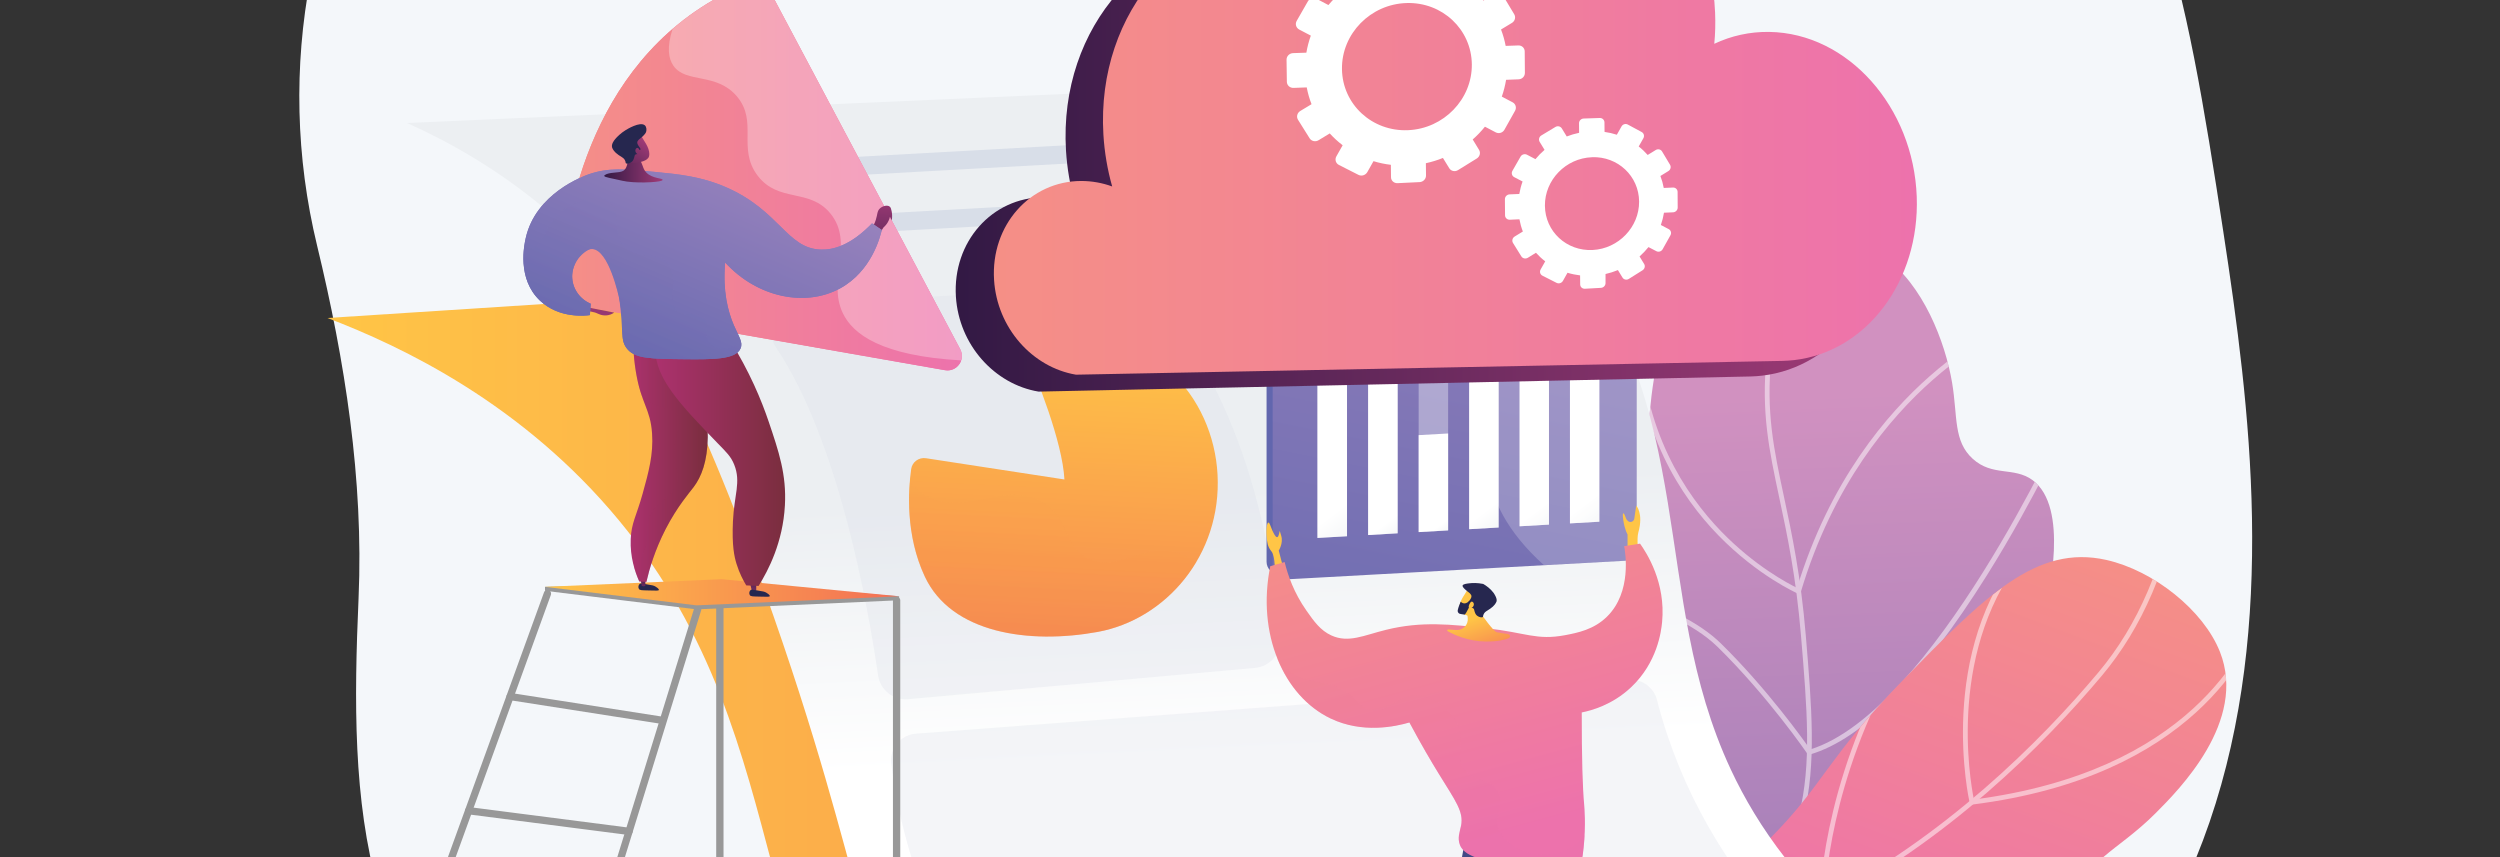
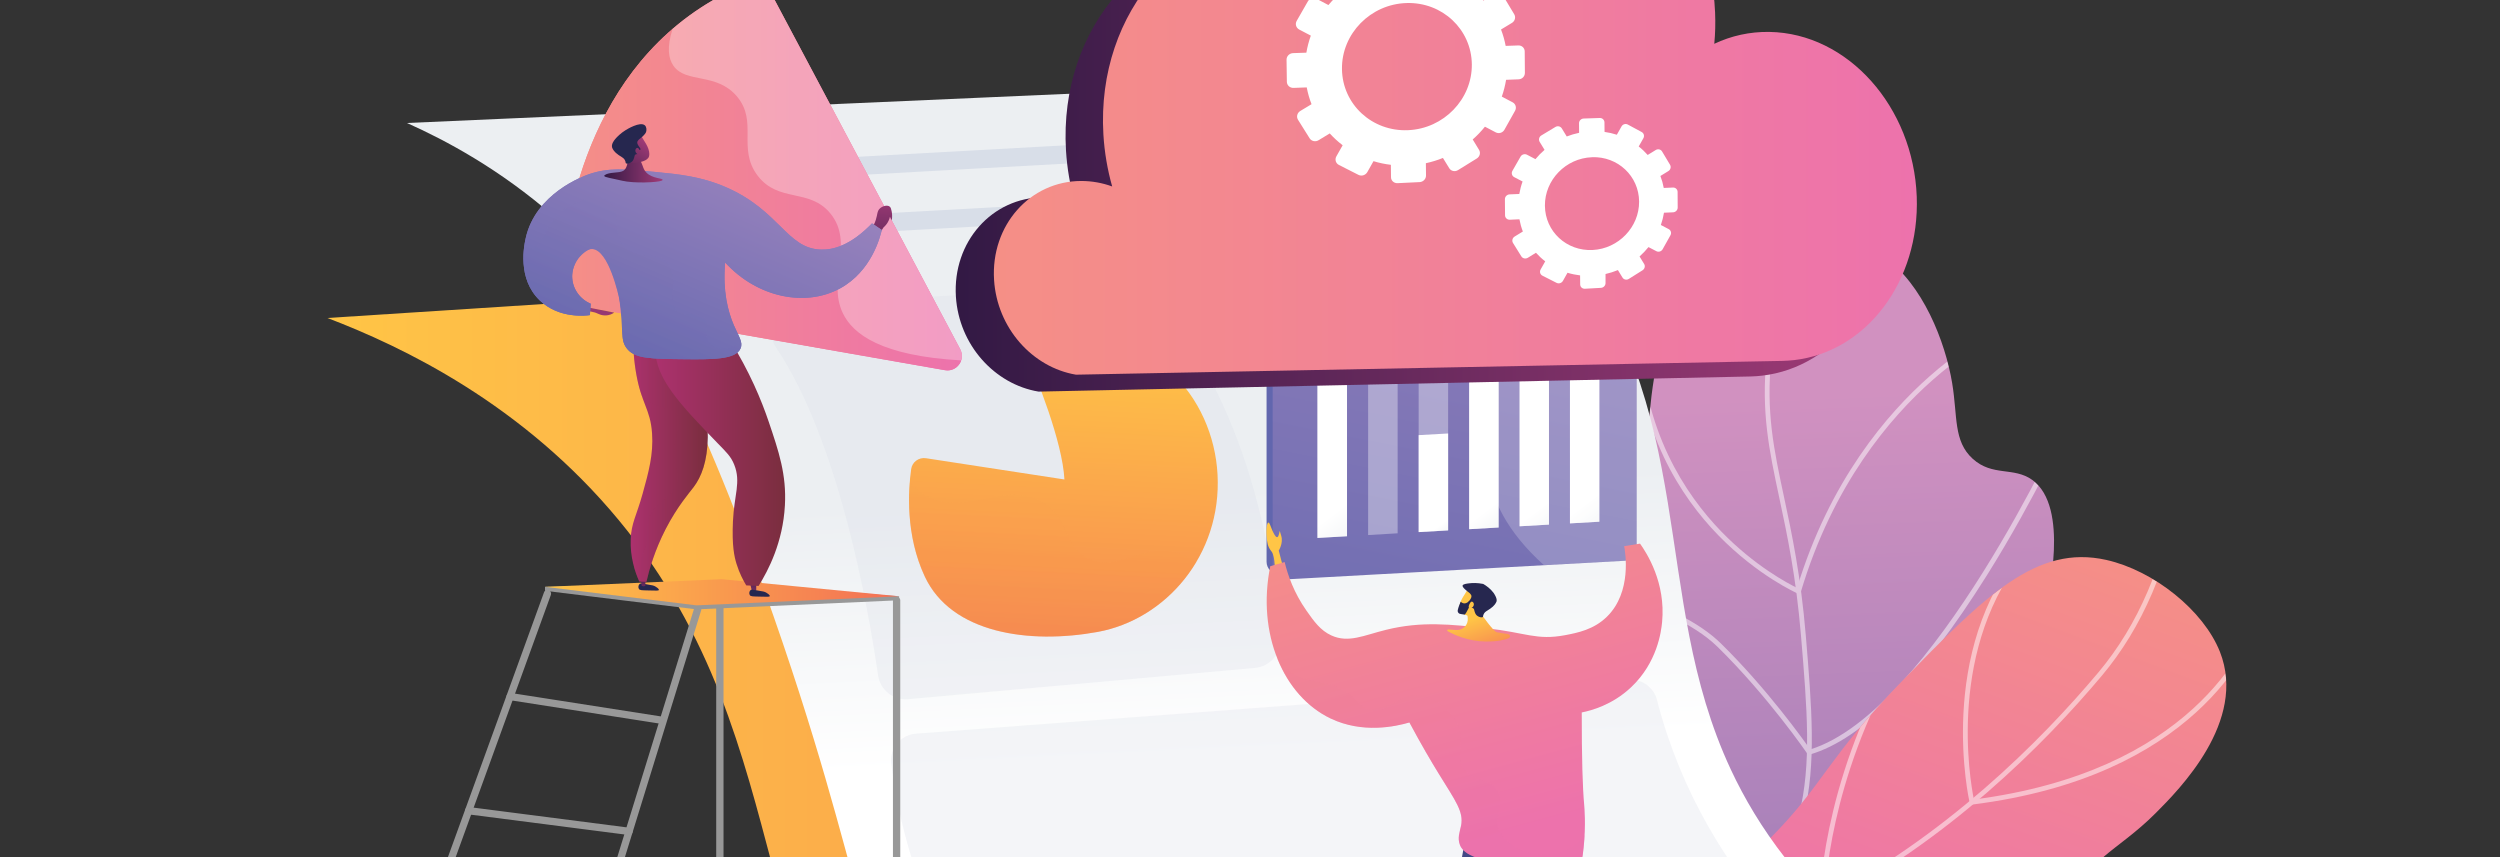
<svg xmlns="http://www.w3.org/2000/svg" xmlns:xlink="http://www.w3.org/1999/xlink" id="Layer_1" data-name="Layer 1" viewBox="0 0 560 192">
  <rect x="0" y="0" width="560" height="192" fill="#333333" stroke="none" />
  <defs>
    <linearGradient id="linear-gradient" x1="398.61" y1="105.38" x2="406.95" y2="-99.06" gradientTransform="translate(0 194) scale(1 -1)" gradientUnits="userSpaceOnUse">
      <stop offset="0" stop-color="#d191c0" />
      <stop offset="1" stop-color="#8172b4" />
    </linearGradient>
    <clipPath id="clippath">
      <path d="M344.49,237.5c8.93-8.38,20.71-21.98,26.03-41.22,6.99-25.23-3.25-37.98-2.1-80.69.73-27.01,1.51-45.85,15.13-55.92,10.67-7.9,27.94-9.47,38.43-2.15,8.72,6.09,13.76,19.03,15.3,28.27,1.25,7.53.25,13,4.59,16.96,4.44,4.05,9.22,1.76,13.37,4.76,8.41,6.09,3.54,26.26,2.75,29.52-8.76,36.26-42.17,60.72-56.87,71.21-12.16,8.68-30.96,20.24-56.63,29.25h0Z" style="fill: none;" />
    </clipPath>
    <linearGradient id="linear-gradient-2" x1="451.13" y1="78.74" x2="412.94" y2="-23.76" gradientTransform="translate(0 194) scale(1 -1)" gradientUnits="userSpaceOnUse">
      <stop offset="0" stop-color="#f58f86" />
      <stop offset="1" stop-color="#ed72ac" />
    </linearGradient>
    <clipPath id="clippath-1">
      <path d="M349.38,218.17c17.36,8.5,40.68,16.86,66.58,17.48,6.61.16,47.43,1.14,50.82-16.04,1.19-6.05-3.26-9.24-1.81-17.36,1.73-9.62,9.09-11.29,17.87-20.08,5.24-5.25,20.57-20.6,14.43-36.15-3.67-9.29-14.84-18.22-25.47-20.6-15.6-3.48-26.99,7.85-45.94,27.35-16.79,17.29-17.46,23.19-29.77,35.43-9.14,9.08-23.67,20.64-46.71,29.96h0Z" style="fill: none;" />
    </clipPath>
    <linearGradient id="linear-gradient-3" x1="73.33" y1="26.24" x2="503.23" y2="26.24" gradientTransform="translate(0 194) scale(1 -1)" gradientUnits="userSpaceOnUse">
      <stop offset="0" stop-color="#ffc546" />
      <stop offset="1" stop-color="#f36f56" />
    </linearGradient>
    <linearGradient id="linear-gradient-4" x1="290.6" y1="142.28" x2="296.33" y2="26.07" gradientTransform="translate(0 194) scale(1 -1)" gradientUnits="userSpaceOnUse">
      <stop offset=".49" stop-color="#eceff2" />
      <stop offset="1" stop-color="#fff" />
    </linearGradient>
    <linearGradient id="linear-gradient-5" x1="122.08" y1="61.33" x2="201.4" y2="61.33" xlink:href="#linear-gradient-3" />
    <linearGradient id="linear-gradient-6" x1="125.61" y1="154.27" x2="215.47" y2="154.27" xlink:href="#linear-gradient-2" />
    <linearGradient id="linear-gradient-7" x1="125.61" y1="154.27" x2="215.47" y2="154.27" xlink:href="#linear-gradient-2" />
    <linearGradient id="linear-gradient-8" x1="144.47" y1="66.36" x2="143.38" y2="59.23" gradientTransform="translate(0 194) scale(1 -1)" gradientUnits="userSpaceOnUse">
      <stop offset="0" stop-color="#321944" />
      <stop offset="1" stop-color="#a13b77" />
    </linearGradient>
    <linearGradient id="linear-gradient-9" x1="141.26" y1="91.87" x2="158.54" y2="91.87" gradientTransform="translate(0 194) scale(1 -1)" gradientUnits="userSpaceOnUse">
      <stop offset="0" stop-color="#ac316e" />
      <stop offset="1" stop-color="#7a2e3e" />
    </linearGradient>
    <linearGradient id="linear-gradient-10" x1="169.57" y1="66.31" x2="167.33" y2="58.26" xlink:href="#linear-gradient-8" />
    <linearGradient id="linear-gradient-11" x1="141.26" y1="91.86" x2="158.54" y2="91.86" xlink:href="#linear-gradient-9" />
    <linearGradient id="linear-gradient-12" x1="146.8" y1="91.94" x2="175.88" y2="91.94" xlink:href="#linear-gradient-9" />
    <linearGradient id="linear-gradient-13" x1="150.01" y1="162.57" x2="133.01" y2="120.4" xlink:href="#linear-gradient-8" />
    <linearGradient id="linear-gradient-14" x1="196.87" y1="128.88" x2="197.45" y2="150.82" xlink:href="#linear-gradient-8" />
    <linearGradient id="linear-gradient-15" x1="164.1" y1="156.58" x2="141.81" y2="104.42" gradientTransform="translate(0 194) scale(1 -1)" gradientUnits="userSpaceOnUse">
      <stop offset="0" stop-color="#9681bc" />
      <stop offset="1" stop-color="#6166ae" />
    </linearGradient>
    <linearGradient id="linear-gradient-16" x1="135.35" y1="156.84" x2="148.43" y2="156.84" xlink:href="#linear-gradient-8" />
    <linearGradient id="linear-gradient-17" x1="1660.06" y1="152.74" x2="1652.86" y2="162.94" gradientTransform="translate(1797.05 194) rotate(-180)" xlink:href="#linear-gradient-8" />
    <linearGradient id="linear-gradient-18" x1="1659.56" y1="152.39" x2="1652.36" y2="162.58" gradientTransform="translate(1797.05 194) rotate(-180)" xlink:href="#linear-gradient-8" />
    <linearGradient id="linear-gradient-19" x1="155.59" y1="160.22" x2="133.3" y2="108.06" xlink:href="#linear-gradient-15" />
    <linearGradient id="linear-gradient-20" x1="239.91" y1="119.43" x2="235" y2="17.94" xlink:href="#linear-gradient-3" />
    <linearGradient id="linear-gradient-21" x1="237.93" y1="119.52" x2="233.02" y2="18.04" xlink:href="#linear-gradient-3" />
    <linearGradient id="linear-gradient-22" x1="382.22" y1="39.87" x2="353.9" y2="77.34" xlink:href="#linear-gradient-15" />
    <linearGradient id="linear-gradient-23" x1="335.96" y1="166.01" x2="304.25" y2="6.99" xlink:href="#linear-gradient-15" />
    <linearGradient id="linear-gradient-24" x1="327.03" y1="71.28" x2="313.03" y2="89.81" xlink:href="#linear-gradient-4" />
    <linearGradient id="linear-gradient-25" x1="326.1" y1="71.98" x2="318.1" y2="82.56" xlink:href="#linear-gradient-4" />
    <linearGradient id="linear-gradient-26" x1="331.06" y1="72.66" x2="326.17" y2="79.12" xlink:href="#linear-gradient-4" />
    <linearGradient id="linear-gradient-27" x1="355.46" y1="73.27" x2="344.16" y2="88.21" xlink:href="#linear-gradient-4" />
    <linearGradient id="linear-gradient-28" x1="363.69" y1="73.93" x2="353.9" y2="86.89" xlink:href="#linear-gradient-4" />
    <linearGradient id="linear-gradient-29" x1="379.73" y1="74.57" x2="367.6" y2="90.61" xlink:href="#linear-gradient-4" />
    <linearGradient id="linear-gradient-30" x1="366.28" y1="72.01" x2="369.49" y2="49.14" xlink:href="#linear-gradient-3" />
    <linearGradient id="linear-gradient-31" x1="287.2" y1="60.88" x2="290.42" y2="38.02" xlink:href="#linear-gradient-3" />
    <linearGradient id="linear-gradient-32" x1="365.32" y1="-33.72" x2="342.49" y2="-7.98" gradientTransform="translate(0 194) scale(1 -1)" gradientUnits="userSpaceOnUse">
      <stop offset="0" stop-color="#454c8d" />
      <stop offset="1" stop-color="#404278" />
    </linearGradient>
    <linearGradient id="linear-gradient-33" x1="365.32" y1="-33.72" x2="342.49" y2="-7.98" xlink:href="#linear-gradient-32" />
    <linearGradient id="linear-gradient-34" x1="336.61" y1="-19.05" x2="302.91" y2="-12.76" xlink:href="#linear-gradient-32" />
    <linearGradient id="linear-gradient-35" x1="320.48" y1="85.24" x2="341.47" y2="8.18" xlink:href="#linear-gradient-2" />
    <linearGradient id="linear-gradient-36" x1="330.07" y1="55.51" x2="333.86" y2="44.33" xlink:href="#linear-gradient-3" />
    <linearGradient id="linear-gradient-37" x1="-136.72" y1="-83.51" x2="-132.92" y2="-94.69" gradientTransform="translate(514.58 194) scale(1 -1)" xlink:href="#linear-gradient-3" />
    <linearGradient id="linear-gradient-38" x1="-54.96" y1="-151.22" x2="-45.2" y2="-166.96" gradientTransform="translate(514.58 194) scale(1 -1)" xlink:href="#linear-gradient-3" />
    <linearGradient id="linear-gradient-39" x1="305.68" y1="81.21" x2="326.67" y2="4.15" xlink:href="#linear-gradient-2" />
    <linearGradient id="linear-gradient-40" x1="214.08" y1="170.84" x2="422.4" y2="170.84" xlink:href="#linear-gradient-8" />
    <linearGradient id="linear-gradient-41" x1="222.63" y1="174.33" x2="429.39" y2="174.33" xlink:href="#linear-gradient-2" />
  </defs>
  <g style="isolation: isolate;">
    <g id="Illustration">
      <g>
-         <path d="M498.05,52.08c-8.62-56.44-15.55-95.45-46.68-116.82-52.52-36.05-111.18,22.48-185.59-16.8-36.63-19.34-38.01-41.76-69.03-44.73-54.89-5.27-99.84,60.24-103.74,65.86-23.67,34.13-31.58,75.75-21.98,115.43,6.23,25.77,10.44,52.44,9.29,78.93-2.01,46.09-.85,89.11,43.88,116.6,39.94,24.54,90.2,46.19,138.15,49.98,32.59,2.58,69.13-1.59,100.54-10.08,160.06-43.24,147.02-160.76,135.16-238.36h0Z" style="fill: #f4f7fa;" />
        <g>
          <g>
            <path d="M344.49,237.5c8.93-8.38,20.71-21.98,26.03-41.22,6.99-25.23-3.25-37.98-2.1-80.69.73-27.01,1.51-45.85,15.13-55.92,10.67-7.9,27.94-9.47,38.43-2.15,8.72,6.09,13.76,19.03,15.3,28.27,1.25,7.53.25,13,4.59,16.96,4.44,4.05,9.22,1.76,13.37,4.76,8.41,6.09,3.54,26.26,2.75,29.52-8.76,36.26-42.17,60.72-56.87,71.21-12.16,8.68-30.96,20.24-56.63,29.25h0Z" style="fill: url(#linear-gradient);" />
            <g style="clip-path: url(#clippath);">
              <g style="mix-blend-mode: soft-light; opacity: .5;">
                <path d="M334.35,244.35l-.38-1c15.49-5.88,28.81-12.9,39.6-20.85,15.9-11.71,25.79-25.15,29.41-39.93,2.84-11.58,1.83-23.59.44-40.22-1.11-13.28-3.1-22.59-4.85-30.8-2.29-10.76-4.11-19.25-2.84-31.59,1.28-12.51,5.41-24.95,12.26-36.97l.93.53c-6.78,11.89-10.86,24.18-12.13,36.55-1.25,12.17.55,20.59,2.83,31.25,1.76,8.25,3.75,17.59,4.87,30.93,1.35,16.1,2.41,28.82-.46,40.57-3.68,15.03-13.71,28.67-29.82,40.54-10.87,8.01-24.28,15.07-39.86,20.99h0Z" style="fill: #fff;" />
                <path d="M403.23,133.18l-.56-.24c-.09-.04-8.96-3.97-17.82-13.09-8.18-8.41-18.03-23.1-18.56-45.28l1.07-.03c.52,21.81,10.19,36.25,18.22,44.53,7.46,7.69,14.91,11.62,16.96,12.62,7.28-23.97,20.16-39.02,29.73-47.44,10.46-9.21,19.36-12.71,19.44-12.75l.39,1c-.09.03-8.83,3.49-19.16,12.59-9.53,8.39-22.39,23.45-29.55,47.5l-.17.58h0Z" style="fill: #fff;" />
                <path d="M405.05,169.13l-.22-.32c-.09-.13-8.82-12.85-20.07-23.89-11.16-10.95-37.35-14.76-37.61-14.8l.15-1.06c.07,0,6.75.97,14.75,3.29,10.77,3.13,18.66,7.1,23.46,11.81,10.32,10.13,18.54,21.66,19.98,23.72,27.42-8.54,56.69-72.73,56.99-73.38l.98.44c-.07.16-7.54,16.62-18.35,33.86-14.55,23.23-27.9,36.76-39.68,40.21l-.37.11h0Z" style="fill: #fff;" />
                <path d="M378.1,220.16l.53-.93c7-12.17,5.98-24.95-3.04-37.99-6.76-9.77-15.71-16-15.8-16.07l.61-.88c.09.06,9.2,6.41,16.07,16.34,8.92,12.88,10.16,26.06,3.62,38.18,7.59-1.13,54.18-9.29,85.42-41.97l34.46-36.06.78.74-34.46,36.06c-17.88,18.7-40.61,29.25-56.54,34.8-17.25,6.01-30.46,7.63-30.59,7.65l-1.06.13h0Z" style="fill: #fff;" />
              </g>
            </g>
          </g>
          <g>
            <path d="M349.38,218.17c17.36,8.5,40.68,16.86,66.58,17.48,6.61.16,47.43,1.14,50.82-16.04,1.19-6.05-3.26-9.24-1.81-17.36,1.73-9.62,9.09-11.29,17.87-20.08,5.24-5.25,20.57-20.6,14.43-36.15-3.67-9.29-14.84-18.22-25.47-20.6-15.6-3.48-26.99,7.85-45.94,27.35-16.79,17.29-17.46,23.19-29.77,35.43-9.14,9.08-23.67,20.64-46.71,29.96h0Z" style="fill: url(#linear-gradient-2);" />
            <g style="clip-path: url(#clippath-1);">
              <g style="mix-blend-mode: soft-light; opacity: .5;">
                <path d="M349.79,218.07c-7.63,0-15.21-.81-22.71-2.42-19.71-4.24-38.19-13.67-54.94-28.03l.7-.81c16.6,14.24,34.93,23.59,54.46,27.8,26.02,5.6,52.97,1.37,80.1-12.57,28.26-14.53,49.64-35.96,62.6-51.38,8.96-10.66,14.84-24.41,17.48-40.87l1.06.17c-2.67,16.65-8.63,30.58-17.72,41.39-13.02,15.49-34.51,37.03-62.93,51.64-19.54,10.04-39,15.09-58.1,15.09h0Z" style="fill: #fff;" />
                <path d="M441.31,180.27l-.11-.47c-.08-.34-7.71-33.91,12.24-57.27l.82.7c-18.32,21.46-12.95,51.73-12.11,55.86,48.31-6.26,61.12-33.8,63.9-42.11.08-.23.13-.38.16-.43l.97.46s-.05.15-.11.31c-2.84,8.49-15.94,36.68-65.27,42.9l-.48.06h0Z" style="fill: #fff;" />
                <path d="M453.45,218.53c-10.96,0-26.82-3.09-45.63-15.82l-.24-.16v-.29c0-.26.34-26.45,16.53-54.48l16.3-28.23.93.54-16.3,28.23c-15.14,26.22-16.29,50.77-16.38,53.67,11.59,7.8,29.38,16.72,48.72,15.33,11.6-.83,18.32-5.03,18.38-5.07l.58.9c-.28.18-7.01,4.39-18.88,5.24-1.25.09-2.59.14-4.01.14h0Z" style="fill: #fff;" />
              </g>
            </g>
          </g>
        </g>
        <g>
          <path d="M316.4,55.52l-243.06,15.71c16.84,6.42,43.75,19.27,65.3,45.33,42.43,51.29,26.23,107.97,69.29,142.47,11.46,9.18,31.16,20.03,65.33,20.97l229.98-22.38c-82-15.58-111.62-45.05-123-70.17-11.42-25.21-8.7-55.37-34.37-95.94-10.5-16.59-21.7-28.53-29.46-35.98h0Z" style="fill: url(#linear-gradient-3);" />
          <path d="M91.18,27.55c71.8-3.17,143.6-6.34,215.39-9.51,11.47,5.76,28.22,16,42.35,33.7,32.53,40.75,20.29,81.06,38.8,120.67,11.81,25.26,39.31,56.91,110.9,78.06-76.02,7.09-152.04,14.19-228.06,21.28-17.39-4.29-41.5-13.21-60.01-33.95-19.62-22-14.73-36.88-39.48-106.02-17.42-48.66-29.32-67.85-46.92-83.24-12.19-10.65-24.3-17.11-32.97-20.98h0Z" style="fill: url(#linear-gradient-4);" />
          <path d="M144.53,41.84c-1.08,0-1.98-.84-2.04-1.93-.06-1.13.8-2.09,1.93-2.16l162.84-8.98c1.13-.06,2.09.8,2.16,1.93.06,1.13-.8,2.09-1.93,2.16l-162.84,8.98s-.08,0-.11,0h0Z" style="fill: #d8dee8;" />
          <path d="M156,54.2c-1.08,0-1.98-.84-2.04-1.93-.06-1.13.8-2.09,1.93-2.16l162.84-8.98c1.13-.07,2.09.8,2.16,1.93.06,1.13-.8,2.09-1.93,2.16l-162.84,8.98s-.08,0-.11,0h0Z" style="fill: #d8dee8;" />
          <path d="M178.62,68.08l72.29-3.96c3.16-.17,6.23,1.08,8.36,3.42,7.4,8.17,23.55,30.72,27.52,75.29.31,3.43-2.23,6.47-5.66,6.78l-77.7,7.01c-3.31.3-6.26-2.04-6.74-5.33-2.1-14.54-8.72-52.58-22.87-73.47-2.73-4.03-.05-9.49,4.81-9.76h0Z" style="fill: #d8dee8; isolation: isolate; mix-blend-mode: multiply; opacity: .3;" />
          <path d="M199.64,171.09c2.15,17.42,12.6,66.39,62.69,86.39,1.83.73,3.81,1.04,5.77.89l163.54-11.85c5.93-.43,7.73-8.28,2.58-11.23-20.96-12-52.13-36.3-63.08-78.55-.73-2.81-3.38-4.7-6.28-4.48l-159.69,12.09c-3.43.26-5.95,3.33-5.53,6.74h0Z" style="fill: #d8dee8; isolation: isolate; mix-blend-mode: multiply; opacity: .3;" />
        </g>
        <g>
          <path d="M200.84,282.27c-.45,0-.82-.37-.82-.82v-146.97c0-.45.37-.82.82-.82s.82.37.82.82v146.97c0,.45-.37.82-.82.82Z" style="fill: #989898;" />
          <path d="M161.25,273.04c-.45,0-.82-.37-.82-.82v-141.45c0-.45.37-.82.82-.82s.82.37.82.82v141.45c0,.45-.37.82-.82.82Z" style="fill: #989898;" />
          <path d="M69.7,279.63c-.09,0-.19-.02-.28-.05-.42-.15-.64-.62-.49-1.05l52.93-145.85c.15-.42.62-.64,1.05-.49.42.15.64.62.49,1.05l-52.93,145.85c-.12.33-.44.54-.77.54h0Z" style="fill: #989898;" />
          <path d="M108.78,291.04c-.08,0-.16-.01-.24-.04-.43-.13-.67-.59-.54-1.02l47.51-153.77c.13-.43.59-.67,1.02-.54s.67.59.54,1.02l-47.51,153.77c-.11.35-.43.58-.78.58h0Z" style="fill: #989898;" />
          <polygon points="161.68 130.63 201.4 133.57 201.4 134.46 156.01 136.5 122.08 132.34 122.08 131.45 161.68 130.63" style="fill: #989898;" />
          <polygon points="161.68 129.74 201.4 133.57 156.01 135.6 122.08 131.45 161.68 129.74" style="fill: url(#linear-gradient-5);" />
          <path d="M140.91,187.04s-.07,0-.11,0l-35.92-4.63c-.45-.06-.77-.47-.71-.92.06-.45.47-.76.92-.71l35.92,4.63c.45.06.77.47.71.92-.05.41-.41.71-.81.71h0Z" style="fill: #989898;" />
          <path d="M148.05,162.11s-.08,0-.13,0l-33.77-5.28c-.45-.07-.75-.49-.68-.93.07-.45.49-.75.93-.68l33.77,5.28c.45.07.75.49.68.93-.06.4-.41.69-.81.69Z" style="fill: #989898;" />
        </g>
        <g>
          <path d="M125.63,62.35c.95-13.87,6.64-50.53,40.05-65.34,2.86-1.27,6.22-.07,7.68,2.69l41.72,78.52c1.26,2.38-.76,5.16-3.41,4.7l-81.1-14.24c-3.03-.53-5.15-3.26-4.94-6.33h0Z" style="fill: url(#linear-gradient-6);" />
          <path d="M125.63,62.35c.95-13.87,6.64-50.53,40.05-65.34,2.86-1.27,6.22-.07,7.68,2.69l41.72,78.52c1.26,2.38-.76,5.16-3.41,4.7l-81.1-14.24c-3.03-.53-5.15-3.26-4.94-6.33h0Z" style="fill: url(#linear-gradient-7);" />
          <path d="M143.27,130.81c.21-.18.45-.12,1.53.07,1.32.23,1.6.24,2.03.51.11.06.83.5.75.76-.06.2-.54.15-2.3.11-1.56-.04-1.96-.02-2.16-.34-.21-.32-.13-.86.15-1.1h0Z" style="fill: #26274f;" />
          <path d="M143.5,129.7l.23,1.51c.29.15.57.17.84,0l-.02-1.32-1.05-.19Z" style="fill: url(#linear-gradient-8);" />
          <path d="M141.89,73.95c-.1,2.15-.1,5.4.54,9.27,1.19,7.31,3.24,8.26,3.63,13.85.33,4.72-.79,8.76-2.12,13.54-1.4,5.03-2.51,6.49-2.66,10.14-.17,4.02.96,7.35,1.91,9.5.54.03,1.07.05,1.61.08.65-2.85,1.87-7.09,4.29-11.8,2.62-5.08,5.31-8.14,6.28-9.42,3.45-4.56,5.5-13.79-1.53-34.47-3.98-.23-7.97-.46-11.95-.69h0Z" style="fill: url(#linear-gradient-9);" />
          <path d="M167.84,129.93l.56,2.36s.36.33,1,0v-2.25l-1.55-.11h0Z" style="fill: url(#linear-gradient-10);" />
          <path d="M168.11,132.19c.21-.18.45-.12,1.53.07,1.32.23,1.6.24,2.03.51.11.06.83.5.75.76-.06.2-.54.15-2.3.11-1.56-.04-1.96-.02-2.16-.34-.21-.32-.13-.86.15-1.1h0Z" style="fill: #26274f;" />
-           <path d="M153.84,74.64c-3.98-.23-7.97-.46-11.95-.69-.1,2.15-.1,5.4.54,9.27.38,2.33.85,4.02,1.32,5.41.31.32.64.63,1.01.91,3.1,2.38,5.74,1.41,7.01,3.56,1.25,2.12-.94,3.72-.69,9.19.16,3.49,1.08,3.48.69,5.4-.81,4.02-4.78,3.93-6.43,8.39-1.04,2.8.2,3.74-.92,6.89-.58,1.64-1.47,2.95-2.4,4,.35,1.27.78,2.38,1.17,3.28.54.03,1.07.05,1.61.08.65-2.85,1.87-7.09,4.29-11.8,2.62-5.08,5.31-8.14,6.28-9.42,3.45-4.56,5.5-13.79-1.53-34.47h0Z" style="fill: url(#linear-gradient-11); isolation: isolate; mix-blend-mode: multiply; opacity: .3;" />
+           <path d="M153.84,74.64c-3.98-.23-7.97-.46-11.95-.69-.1,2.15-.1,5.4.54,9.27.38,2.33.85,4.02,1.32,5.41.31.32.64.63,1.01.91,3.1,2.38,5.74,1.41,7.01,3.56,1.25,2.12-.94,3.72-.69,9.19.16,3.49,1.08,3.48.69,5.4-.81,4.02-4.78,3.93-6.43,8.39-1.04,2.8.2,3.74-.92,6.89-.58,1.64-1.47,2.95-2.4,4,.35,1.27.78,2.38,1.17,3.28.54.03,1.07.05,1.61.08.65-2.85,1.87-7.09,4.29-11.8,2.62-5.08,5.31-8.14,6.28-9.42,3.45-4.56,5.5-13.79-1.53-34.47Z" style="fill: url(#linear-gradient-11); isolation: isolate; mix-blend-mode: multiply; opacity: .3;" />
          <path d="M148.1,72.87c-1.1,2.29-1.3,4.15-1.3,5.35-.03,6.51,5.59,12.43,13.88,20.99,2.05,2.11,3.04,3.01,3.79,4.89,1.55,3.89-.02,6.76-.29,12.66-.25,5.52.3,7.91.8,9.54.65,2.12,1.53,3.75,2.18,4.83.92.04,1.84.08,2.76.12,2.18-3.47,5.45-9.76,5.9-18.04.38-6.9-1.37-12.07-3.62-18.72-1.6-4.74-4.27-11.27-8.83-18.51-5.09-1.03-10.19-2.07-15.28-3.1h0Z" style="fill: url(#linear-gradient-12);" />
          <path d="M131.78,68.89v.78l1.32.29c.17.04.35.09.51.17l.57.24c1.12.49,2.41.35,3.41-.35h0l-5.8-1.13h0Z" style="fill: url(#linear-gradient-13);" />
          <g style="mix-blend-mode: soft-light; opacity: .3;">
            <path d="M150.85,14.74c2.84,4.03,9.66,1.41,14.25,6.89,4.76,5.69-.01,11.62,4.6,17.7,4.67,6.16,11.6,2.73,16.32,8.5,5.43,6.64-.79,14.82,2.76,22.29,2.26,4.76,8.68,9.6,26.53,10.61.26-.78.23-1.67-.22-2.51L173.36-.31c-1.47-2.76-4.82-3.96-7.68-2.69-5.81,2.58-10.76,5.82-15.02,9.48-1.33,4.1-.94,6.64.19,8.25h0Z" style="fill: #fff;" />
          </g>
          <path d="M194.69,51.96c.86-1.05,1.27-2.01,1.49-2.7.41-1.27.26-1.96.92-2.57.61-.56,1.65-.83,2.18-.42.26.2.33.5.44,1.01.1.48.18,1.2.04,2.09l-.42-.8c-.05.24-.13.51-.26.8-.33.75-.81,1.26-1.15,1.55l-1.75,2.65h0l-1.49-1.61h0Z" style="fill: url(#linear-gradient-14);" />
          <path d="M132.32,68.04c-.06.85-.13,1.69-.19,2.54-.95.13-6.84.83-11.15-3.22-5.24-4.93-3.54-12.59-3.22-14.02,2.22-9.99,12.88-13.87,14.11-14.3,4.45-1.54,8.1-1.19,14.96-.52,5.1.49,10.2.99,15.74,3.39,12.1,5.24,13.69,13.82,21.37,14,2.63.06,6.53-.85,11.39-5.88.73.5,1.46.99,2.19,1.49-.36,1.54-2.29,9.23-9.34,13.08-7.75,4.23-18.52,2.09-25.75-5.8-.57,6.43.63,10.98,1.96,14.07,1.05,2.45,2.1,3.76,1.49,5.17-1.09,2.54-6.3,2.49-13.21,2.41-6.8-.07-10.23-.15-12.03-2.13-1.83-2.02-.88-3.85-1.89-11.22-.87-6.32-1.5-10.97-3.91-11.69-2.21-.66-6.23,1.9-6.65,5.83-.3,2.83,1.35,5.62,4.1,6.79h0Z" style="fill: url(#linear-gradient-15);" />
          <path d="M132.32,68.04c-.06.85-.13,1.69-.19,2.54-.95.13-6.84.83-11.15-3.22-5.24-4.93-3.54-12.59-3.22-14.02,2.22-9.99,12.88-13.87,14.11-14.3,4.45-1.54,8.1-1.19,14.96-.52,5.1.49,10.2.99,15.74,3.39,12.1,5.24,13.69,13.82,21.37,14,2.63.06,6.53-.85,11.39-5.88.73.5,1.46.99,2.19,1.49-.36,1.54-2.29,9.23-9.34,13.08-7.75,4.23-18.52,2.09-25.75-5.8-.57,6.43.63,10.98,1.96,14.07,1.05,2.45,2.1,3.76,1.49,5.17-1.09,2.54-6.3,2.49-13.21,2.41-6.8-.07-10.23-.15-12.03-2.13-2.15-2.37-.5-4.64-1.89-11.22-.22-1.04-2.42-11.11-6.08-11.32-1.97-.11-4.17,2.64-4.47,5.45-.31,2.85,1.35,5.63,4.1,6.79h0Z" style="fill: url(#linear-gradient-15);" />
          <path d="M140.57,33.46c.33,3.27-.28,4.42-.98,4.82-.96.54-3.1.21-4.11.93-.05.03-.13.1-.13.18.02.34,1.74.54,4.02,1.09,2.64.63,7.78.4,8.83,0,.07-.03.22-.09.23-.19.04-.41-2.27-.25-3.63-1.62-1.02-1.03-.63-2.04-2.1-3.71-.34-.39-.67-.68-.89-.86-.41-.21-.82-.42-1.23-.63h0Z" style="fill: url(#linear-gradient-16);" />
          <g>
            <path d="M142.89,36.46c.24-.13,2.22-.37,2.49-1.44.37-1.44-.93-3.2-1.09-3.48-.68-1.18-.85-1.34-1.16-1.54l-.44-.26s-.03,0-.05-.02c-.28-.09-1.22-.1-1.41-.05-.61.14-1.2,2.64-.93,6.15-.02.14-.04.27-.06.41-.05.36,2.67.36,2.66.24h0Z" style="fill: url(#linear-gradient-17);" />
            <path d="M144.74,29.52c-.23.66-1.13,1.35-1.53,1.65-.06.05-.23.2-.38.44-.02.04-.04.08-.06.13-.22.69.89,1.47.68,1.78-.15.23-.89-.06-.98.14-.08.18.54.54.46.76-.07.17-.45.02-.68.28-.12.13-.08.23-.2.61-.07.22-.16.46-.24.59-.36.65-1.42.9-1.63.65-.06-.07-.01-.13-.08-.37,0,0-.06-.22-.22-.47-.23-.36-.77-.61-1.31-.98-1.01-.69-1.29-1.3-1.38-1.5,0-.02-.02-.04-.03-.06-.02-.03-.03-.07-.04-.1-.23-.74.36-1.53.67-1.9.45-.53,1.21-1.31,2.32-2,.3-.19,3.24-2,4.32-1.11.39.32.45,1.02.3,1.47h0Z" style="fill: #26274f;" />
            <path d="M143.05,33.27c-.27-.36-.74,0-.73.47,0,.47.48.96.92.85.44-.1.18-.84-.19-1.32h0Z" style="fill: url(#linear-gradient-18);" />
          </g>
          <path d="M164.18,77.59c-1.55.74-3.7.69-4.94-.46-1.93-1.79.05-5.12-1.95-6.43-1.83-1.21-3.61.38-5.28-.69-2.88-1.85.41-7.85-2.64-11.26-2.51-2.81-6.17-.33-9.19-3.22-3.39-3.24-.71-8.19-3.79-10.34-2.57-1.8-7.22-.28-10,1.72-4.66,3.37-4.96,8.82-7.12,8.73-.48-.02-1.06-.31-1.7-1.26-.47,2.63-1.04,8.79,3.42,12.98,4.3,4.05,10.2,3.34,11.15,3.22.06-.85.13-1.69.19-2.54-2.75-1.16-4.41-3.95-4.1-6.79.3-2.81,2.5-5.55,4.47-5.45,3.66.2,5.87,10.28,6.08,11.32,1.39,6.58-.26,8.85,1.89,11.22,1.8,1.98,5.23,2.06,12.03,2.13,6.91.07,12.12.13,13.21-2.41.26-.61.2-1.2-.02-1.87-.46.59-1.03,1.08-1.71,1.41h0Z" style="fill: url(#linear-gradient-19); isolation: isolate; mix-blend-mode: multiply; opacity: .3;" />
        </g>
        <g>
          <path d="M238.43,107.4l-31.02-4.76c-1.6-.24-3.09.85-3.31,2.45-.67,4.78-1.28,14.76,3.05,24.03,5.97,12.79,23.43,15.21,38.71,12.43,15.28-2.78,27.82-17.22,26.87-35.23-.91-17.17-14.46-34.45-40.88-32.22-1.97.17-3.2,2.23-2.42,4.04,2.84,6.59,8.55,20.77,9,29.25h0Z" style="fill: url(#linear-gradient-20);" />
          <path d="M244.21,125.28c-6.3-2.54-4.27-9.07-10.64-12.82-8.38-4.94-17.01,3.35-25.92-1.36-1.53-.81-2.81-1.88-3.88-3.05-.41,5.3-.21,13.43,3.36,21.09,5.97,12.79,23.43,15.21,38.71,12.43,9.12-1.66,17.27-7.48,22.15-15.73-1.49-1.01-3.13-1.78-4.96-2.19-7.66-1.71-12.31,4.26-18.82,1.64h0Z" style="fill: url(#linear-gradient-21); isolation: isolate; mix-blend-mode: multiply; opacity: .3;" />
        </g>
        <g>
          <g>
            <path d="M286.32,30.58l76.05-3.67c1.56-.08,2.87,1.17,2.87,2.74v92.01c0,1.47-1.16,2.68-2.62,2.74l-76.05,4.18c-1.56.07-2.86-1.18-2.86-2.74V33.32c0-1.46,1.15-2.67,2.61-2.74h0Z" style="fill: url(#linear-gradient-22);" />
            <path d="M287.69,31.79l76.05-3.67c1.56-.08,2.87,1.17,2.87,2.74v92.01c0,1.47-1.16,2.68-2.62,2.74l-76.05,4.18c-1.56.07-2.86-1.18-2.86-2.74V34.53c0-1.46,1.15-2.67,2.61-2.74Z" style="fill: url(#linear-gradient-23);" />
            <g style="mix-blend-mode: soft-light;">
              <polygon points="301.73 120.12 295.11 120.5 295.11 42.64 301.73 42.29 301.73 120.12" style="fill: #fff; isolation: isolate; opacity: .36;" />
              <polygon points="313.07 119.46 306.46 119.85 306.46 42.04 313.07 41.69 313.07 119.46" style="fill: #fff; isolation: isolate; opacity: .36;" />
              <polygon points="324.38 118.81 317.78 119.19 317.78 41.44 324.38 41.09 324.38 118.81" style="fill: #fff; isolation: isolate; opacity: .36;" />
              <polygon points="335.69 118.16 329.09 118.54 329.09 40.84 335.69 40.49 335.69 118.16" style="fill: #fff; isolation: isolate; opacity: .36;" />
              <polygon points="346.97 117.51 340.39 117.89 340.39 40.24 346.97 39.89 346.97 117.51" style="fill: #fff; isolation: isolate; opacity: .36;" />
              <polygon points="358.25 116.86 351.67 117.24 351.67 39.64 358.25 39.3 358.25 116.86" style="fill: #fff; isolation: isolate; opacity: .36;" />
              <polygon points="301.73 120.12 295.11 120.5 295.11 49.62 301.73 49.26 301.73 120.12" style="fill: url(#linear-gradient-24);" />
-               <polygon points="313.07 119.46 306.46 119.85 306.46 81.33 313.07 80.96 313.07 119.46" style="fill: url(#linear-gradient-25);" />
              <polygon points="324.38 118.81 317.78 119.19 317.78 97.47 324.38 97.1 324.38 118.81" style="fill: url(#linear-gradient-26);" />
              <polygon points="335.69 118.16 329.09 118.54 329.09 62.26 335.69 61.9 335.69 118.16" style="fill: url(#linear-gradient-27);" />
              <polygon points="346.97 117.51 340.39 117.89 340.39 69.67 346.97 69.31 346.97 117.51" style="fill: url(#linear-gradient-28);" />
              <polygon points="358.25 116.86 351.67 117.24 351.67 56.46 358.25 56.11 358.25 116.86" style="fill: url(#linear-gradient-29);" />
            </g>
            <path d="M363.74,28.12l-73.13,3.53c0,3.65.84,6.31,1.73,8.19,4.42,9.29,14.42,8.8,17.92,18.38,2.53,6.93-1.89,9.35.92,15.17,4.26,8.82,15.72,5.88,20.91,14.71,3.47,5.89-.12,9.77,1.38,18.38.92,5.28,3.76,12.36,12.38,20.12l18.13-1c1.47-.06,2.62-1.27,2.62-2.74V30.85c0-1.57-1.31-2.81-2.87-2.74h0Z" style="fill: #fff; isolation: isolate; mix-blend-mode: soft-light; opacity: .21;" />
          </g>
-           <path d="M364.57,124.1v-4.4s-.63-.94-.96-3.26c-.33-2.32.27-1.4.57-.44.08.27.25.5.46.69.51.48,1.35.17,1.45-.53l.42-2.91s1.69,1.73.47,6.05c-.38,1.35,0,4.61,0,4.61l-2.4.19h0Z" style="fill: url(#linear-gradient-30);" />
          <path d="M287.55,127.6l-1.11-4.28s1.07-1.64.55-3.32-.2-1.08-.62,0-1.23-.75-1.86-2.41-.96.9-.81,2.41c.15,1.52.21,2.42,1.12,3.53.91,1.11.73,5.05.73,5.05l1.99-.98h0Z" style="fill: url(#linear-gradient-31);" />
          <path d="M340.03,184.96c.53,8.48,1.7,18.3,4.02,29.07,2.42,11.22,5.57,21.01,8.73,29.18.3.15.85.36,1.55.38.83.02,1.46-.23,1.78-.38.57-4.37.87-8.06,1.03-10.8.43-7.24.63-10.94-.35-15.25-.92-4.04-1.67-3.73-2.63-8.19-.86-3.97-.88-7.03-.88-11.5,0-3.07.14-7.22.73-12.14-4.66-.12-9.33-.25-13.99-.37h0Z" style="fill: url(#linear-gradient-32);" />
          <path d="M353.24,240.23c-.93-2.99.9-4.36.69-8.16-.26-4.64-3.12-4.78-4.02-10-.73-4.19,1.04-4.56.57-9.65-.5-5.42-2.63-6.52-2.18-9.77.25-1.81,1.3-4.27,5-6.96.05-2.83.23-6.33.72-10.36-4.66-.12-9.33-.25-13.99-.37.53,8.48,1.7,18.3,4.02,29.07,2.42,11.22,5.57,21.01,8.73,29.18.3.15.85.36,1.55.38.38.01.7-.04.99-.11-.88-.86-1.67-1.92-2.08-3.26h0Z" style="fill: url(#linear-gradient-33); isolation: isolate; mix-blend-mode: multiply; opacity: .3;" />
          <path d="M328.65,183.47c-.17,2.04-.5,5.14-1.22,8.85-1.61,8.38-3.46,11.06-3.95,16.54-.57,6.39,1.17,11.42,1.84,13.33,4.53,13.06,16.97,19.13,20.26,20.62.37-1.2.74-2.41,1.11-3.61-.83-1.11-2.05-2.89-3.21-5.25-1.97-4.03-2.11-6.41-3.45-10.38-2.43-7.16-4.28-6.15-4.72-9.79-.7-5.78,3.96-8.11,8.17-19.16,1.2-3.17,1.91-5.83,2.3-7.47-5.71-1.23-11.41-2.45-17.12-3.68h0Z" style="fill: url(#linear-gradient-34);" />
          <path d="M363.81,122.34c1.19-.19,2.38-.38,3.56-.57,1.49,2.1,5.79,8.72,4.94,17.58-.2,2.1-1.07,9.06-6.95,14.6-4.21,3.97-8.9,5.21-11.05,5.64,0,10.31.19,16.82.55,20.71.04.47.41,4.41-.12,9.49-.16,1.55-.25,2.33-.46,2.76-2.94,5.93-19.78,1.23-24.33-.74-1.18-.51-2.38-1.22-2.9-2.48-.66-1.62-.03-3.08.23-4.37.63-3.15-1.24-5.53-4.99-11.63-1.59-2.58-3.89-6.46-6.58-11.5-3.12.91-10.46,2.54-17.65-.89-10.56-5.04-16.59-18.99-13.52-34.12,1.07-.31,2.14-.61,3.22-.92.71,2.93,2.08,6.89,4.88,10.87,1.7,2.42,3.12,4.43,5.57,5.56,3.86,1.77,7.28-.03,12.29-1.26,7.89-1.95,14.49-1.22,22.51-.34,8.76.96,11.16,2.76,17.56,1.55,2.85-.54,6.41-1.26,9.33-4.09,5.74-5.57,4.14-14.61,3.91-15.86h0Z" style="fill: url(#linear-gradient-35);" />
          <path d="M331.09,133.86s-.53,2.1.21,3.04,3.21,4.55,4.01,4.73c.46.1,1.61.27,2.51.41.48.07.58.72.14.91-.9.39-2.48.78-5.2.75-3.93-.04-7.09-1.54-8.47-2.31-.2-.11-.1-.41.12-.39l1.77.13c1.52.11,2.76-1.18,2.59-2.69l-.11-.98,2.43-3.6h0Z" style="fill: url(#linear-gradient-36);" />
          <g>
            <path d="M329.46,138.1c-.24-.13-2.22-.37-2.49-1.44-.37-1.44.93-3.2,1.09-3.48.68-1.18.85-1.34,1.16-1.54l.44-.26s.03,0,.05-.02c.28-.09,1.22-.1,1.41-.05.61.14,1.2,2.64.93,6.15.02.14.04.27.06.41.05.36-2.67.36-2.66.24h0Z" style="fill: url(#linear-gradient-37);" />
            <path d="M327.61,131.16c-.09.43,1.05,1.28,1.53,1.65.06.05.23.2.38.44.02.04.04.08.06.13.22.69-.89,1.47-.68,1.78.15.23.89-.06.98.14.08.18-.54.54-.46.76.07.17.45.02.68.28.12.13.08.23.2.61.07.22.16.46.24.59.36.65,1.42.9,1.63.65.06-.07.01-.13.08-.37,0,0,.06-.22.22-.47.23-.36.77-.61,1.31-.98,1.01-.69,1.29-1.3,1.38-1.5,0-.02.02-.04.03-.06.02-.03.03-.07.04-.1.21-.7-.67-1.91-.67-1.91-.71-.95-1.61-1.59-2.32-2-1.31-.26-2.38-.23-3.11-.14-.6.07-1.44.17-1.51.51h0Z" style="fill: #26274f;" />
            <path d="M327.2,134.77s.84,1.01,1.94-.2l.55.16s-1.34,2.94-1.62,2.94-1.12-.19-1.12-.19c-.31-.13-.49-.47-.42-.8.13-.6.47-1.48.67-1.91h0Z" style="fill: #26274f;" />
            <path d="M329.41,134.91c.27-.36.74,0,.73.47,0,.47-.48.96-.92.85-.44-.1-.18-.84.19-1.32h0Z" style="fill: url(#linear-gradient-38);" />
          </g>
          <path d="M349.8,190.82c-5.71,2.01-12.36-.93-14.02-4.94-1.23-2.96,1.4-5.79-.46-8.85-1.79-2.94-5.01-1.62-7.24-4.6-2.43-3.24.43-6.11-1.72-10.46-1.62-3.27-5.5-6.21-9.31-6.2-4.53,0-6.22,4.18-10.11,3.33-2.03-.44-1.99-1.67-4.83-3.68-4.93-3.49-8.23-2.03-12.29-4.48-1.19-.72-2.52-1.83-3.76-3.61,2.42,6.16,6.62,11.03,11.99,13.6,7.19,3.43,14.53,1.8,17.65.89,2.69,5.03,5,8.91,6.58,11.5,3.75,6.11,5.63,8.49,4.99,11.63-.26,1.28-.89,2.75-.23,4.37.51,1.26,1.72,1.97,2.9,2.48,4.55,1.97,21.39,6.67,24.33.74.21-.43.3-1.21.46-2.76.1-.96.17-1.89.21-2.75-1.17,1.5-2.83,2.97-5.16,3.79h0Z" style="fill: url(#linear-gradient-39); isolation: isolate; mix-blend-mode: multiply; opacity: .3;" />
        </g>
        <g>
          <g style="isolation: isolate;">
            <path d="M333.87-41.37c22.86.93,41.89,22.23,42.97,47.44.1,2.39.05,4.74-.18,7.03,3.8-1.79,7.99-2.75,12.42-2.69,17.76.25,32.53,16.83,33.29,36.95.72,19.03-11.34,34.87-27.61,36.78-.86.1-1.73.17-2.62.19l-159.51,3.39c-9.84-1.64-17.83-10.45-18.51-21.28-.77-12.24,8.08-22.22,19.66-22.26,2.43,0,4.79.42,7,1.23-1.07-3.75-1.75-7.66-2-11.69-1.67-27.81,18.09-49.93,43.54-49.25,4.66.12,9.18,1.02,13.45,2.54,5.49-17.33,20.31-29.1,38.08-28.38h0Z" style="fill: url(#linear-gradient-40);" />
            <path d="M341.57-44.56c22.69.96,41.56,22.22,42.61,47.36.1,2.38.04,4.73-.18,7.01,3.77-1.78,7.94-2.73,12.33-2.66,17.63.28,32.28,16.84,33.02,36.89.7,18.98-11.28,34.74-27.43,36.62-.86.09-1.72.16-2.6.18l-158.3,3.09c-9.76-1.65-17.68-10.45-18.35-21.24-.76-12.2,8.03-22.13,19.52-22.15,2.41,0,4.76.43,6.94,1.23-1.06-3.74-1.73-7.64-1.97-11.65-1.63-27.71,17.98-49.73,43.24-49.01,4.62.13,9.1,1.03,13.34,2.55,5.47-17.27,20.18-28.97,37.82-28.22h0Z" style="fill: url(#linear-gradient-41);" />
          </g>
          <g>
            <path d="M340.11,10.18l-2.84.1c-.24-1.27-.59-2.5-1.04-3.67l2.46-1.49c.67-.41.89-1.27.5-1.92l-2.47-4.11c-.4-.66-1.26-.86-1.94-.46l-2.49,1.5c-.84-.95-1.77-1.84-2.78-2.63l1.43-2.53c.39-.68.15-1.53-.54-1.91l-4.29-2.32c-.69-.37-1.56-.12-1.95.56l-1.44,2.54c-1.22-.4-2.49-.7-3.8-.89l-.03-2.91c0-.78-.66-1.4-1.46-1.38l-4.99.12c-.8.02-1.44.67-1.43,1.45l.03,2.92c-1.31.26-2.59.62-3.82,1.09l-1.52-2.49c-.41-.67-1.31-.88-2-.47l-4.35,2.57c-.7.41-.93,1.29-.51,1.96l1.53,2.49c-1.01.86-1.95,1.81-2.8,2.83l-2.62-1.38c-.71-.38-1.61-.12-2,.58l-2.49,4.35c-.4.7-.14,1.56.57,1.94l2.6,1.36c-.44,1.23-.78,2.51-1,3.82l-2.98.1c-.82.03-1.47.69-1.46,1.48l.07,4.94c.01.79.68,1.4,1.5,1.37l2.95-.11c.25,1.3.61,2.56,1.08,3.76l-2.52,1.52c-.7.42-.93,1.3-.51,1.97l2.6,4.15c.41.66,1.32.86,2.01.43l2.5-1.52c.88.97,1.85,1.85,2.89,2.65l-1.41,2.49c-.39.7-.14,1.55.56,1.91l4.39,2.23c.7.36,1.58.08,1.98-.61l1.39-2.46c1.25.39,2.55.66,3.89.82l.03,2.77c0,.78.66,1.37,1.46,1.34l4.96-.24c.79-.04,1.43-.7,1.42-1.47l-.03-2.76c1.32-.29,2.6-.68,3.82-1.18l1.42,2.31c.4.65,1.27.84,1.95.42l4.22-2.61c.67-.42.9-1.28.5-1.93l-1.42-2.33c.99-.87,1.91-1.83,2.74-2.86l2.44,1.28c.68.35,1.54.09,1.92-.59l2.39-4.26c.38-.68.14-1.52-.53-1.88l-2.44-1.29c.43-1.21.74-2.47.96-3.76l2.82-.11c.78-.03,1.4-.68,1.39-1.44l-.04-4.81c0-.77-.64-1.37-1.42-1.34h0ZM315.09.68c8.01-.23,14.52,5.92,14.6,13.74.08,7.8-6.29,14.4-14.28,14.74-8.05.35-14.71-5.77-14.81-13.69-.1-7.93,6.41-14.56,14.49-14.79h0Z" style="fill: #fff;" />
            <path d="M374.75,42.01l-2.07.09c-.17-.92-.42-1.82-.75-2.68l1.79-1.1c.49-.3.65-.93.37-1.41l-1.79-2.99c-.29-.48-.92-.62-1.41-.32l-1.81,1.11c-.61-.69-1.28-1.33-2.01-1.9l1.05-1.85c.28-.5.11-1.12-.39-1.39l-3.1-1.67c-.5-.27-1.13-.08-1.41.42l-1.05,1.86c-.88-.29-1.8-.5-2.75-.63l-.02-2.12c0-.57-.47-1.02-1.05-1l-3.61.12c-.58.02-1.05.5-1.04,1.07l.02,2.13c-.95.2-1.88.47-2.77.82l-1.1-1.8c-.3-.49-.94-.63-1.44-.33l-3.15,1.9c-.51.3-.67.95-.38,1.43l1.1,1.8c-.74.63-1.42,1.33-2.04,2.08l-1.89-.99c-.51-.27-1.16-.08-1.45.43l-1.82,3.18c-.29.51-.11,1.14.4,1.41l1.88.98c-.33.9-.57,1.83-.74,2.79l-2.16.09c-.59.02-1.07.51-1.06,1.09l.03,3.6c0,.57.49,1.02,1.08.99l2.14-.1c.18.95.43,1.86.77,2.74l-1.83,1.12c-.51.31-.68.95-.38,1.44l1.87,3.01c.3.48.95.62,1.46.31l1.81-1.12c.63.7,1.33,1.35,2.08,1.92l-1.03,1.82c-.29.51-.11,1.13.4,1.39l3.17,1.61c.51.26,1.15.05,1.43-.45l1.02-1.81c.91.28,1.85.47,2.82.59l.02,2.02c0,.57.48,1,1.05.97l3.6-.2c.57-.03,1.04-.51,1.03-1.08v-2.02c.95-.22,1.88-.51,2.77-.88l1.03,1.68c.29.47.92.61,1.41.3l3.07-1.93c.49-.31.66-.94.37-1.41l-1.03-1.69c.72-.64,1.39-1.35,2-2.1l1.77.92c.49.26,1.12.06,1.4-.44l1.75-3.13c.28-.5.11-1.11-.38-1.37l-1.77-.93c.31-.89.55-1.81.7-2.75l2.05-.09c.56-.03,1.02-.5,1.02-1.06l-.02-3.51c0-.56-.46-1-1.03-.98h0ZM356.6,35.21c5.81-.21,10.52,4.24,10.56,9.95.03,5.7-4.61,10.55-10.41,10.84-5.84.29-10.64-4.15-10.69-9.92-.05-5.78,4.69-10.65,10.54-10.86h0Z" style="fill: #fff;" />
          </g>
        </g>
      </g>
    </g>
  </g>
</svg>